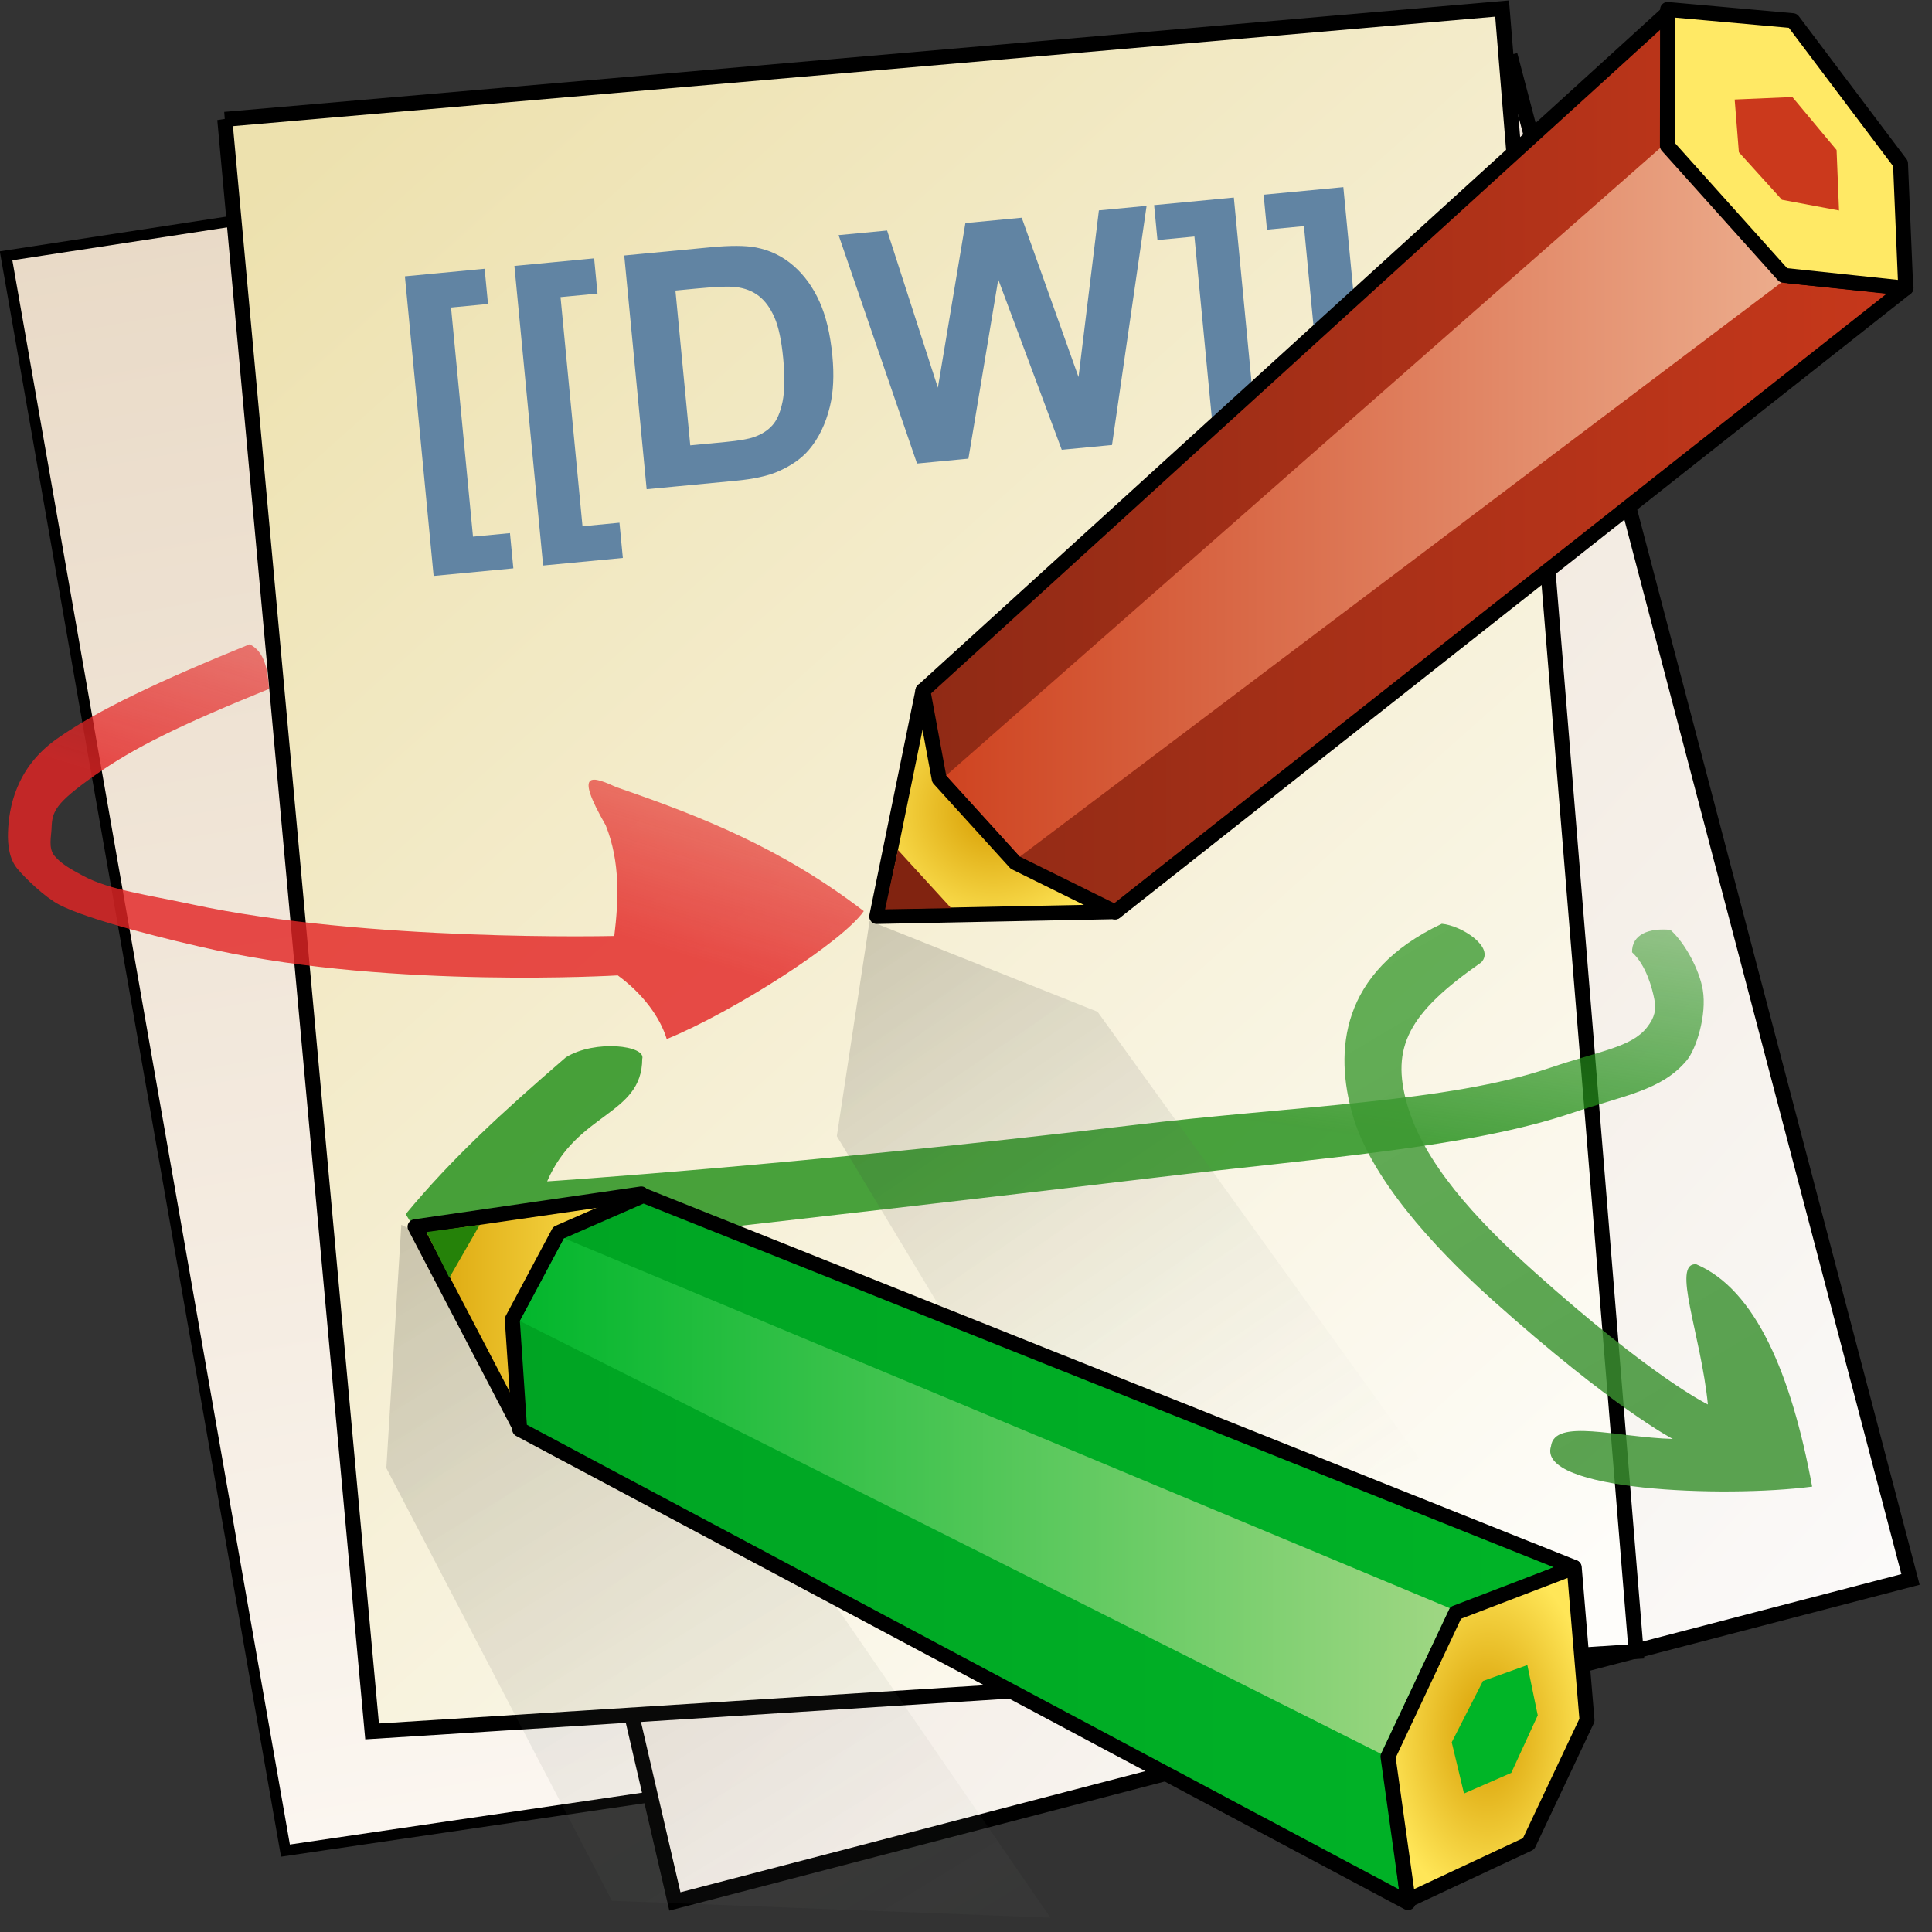
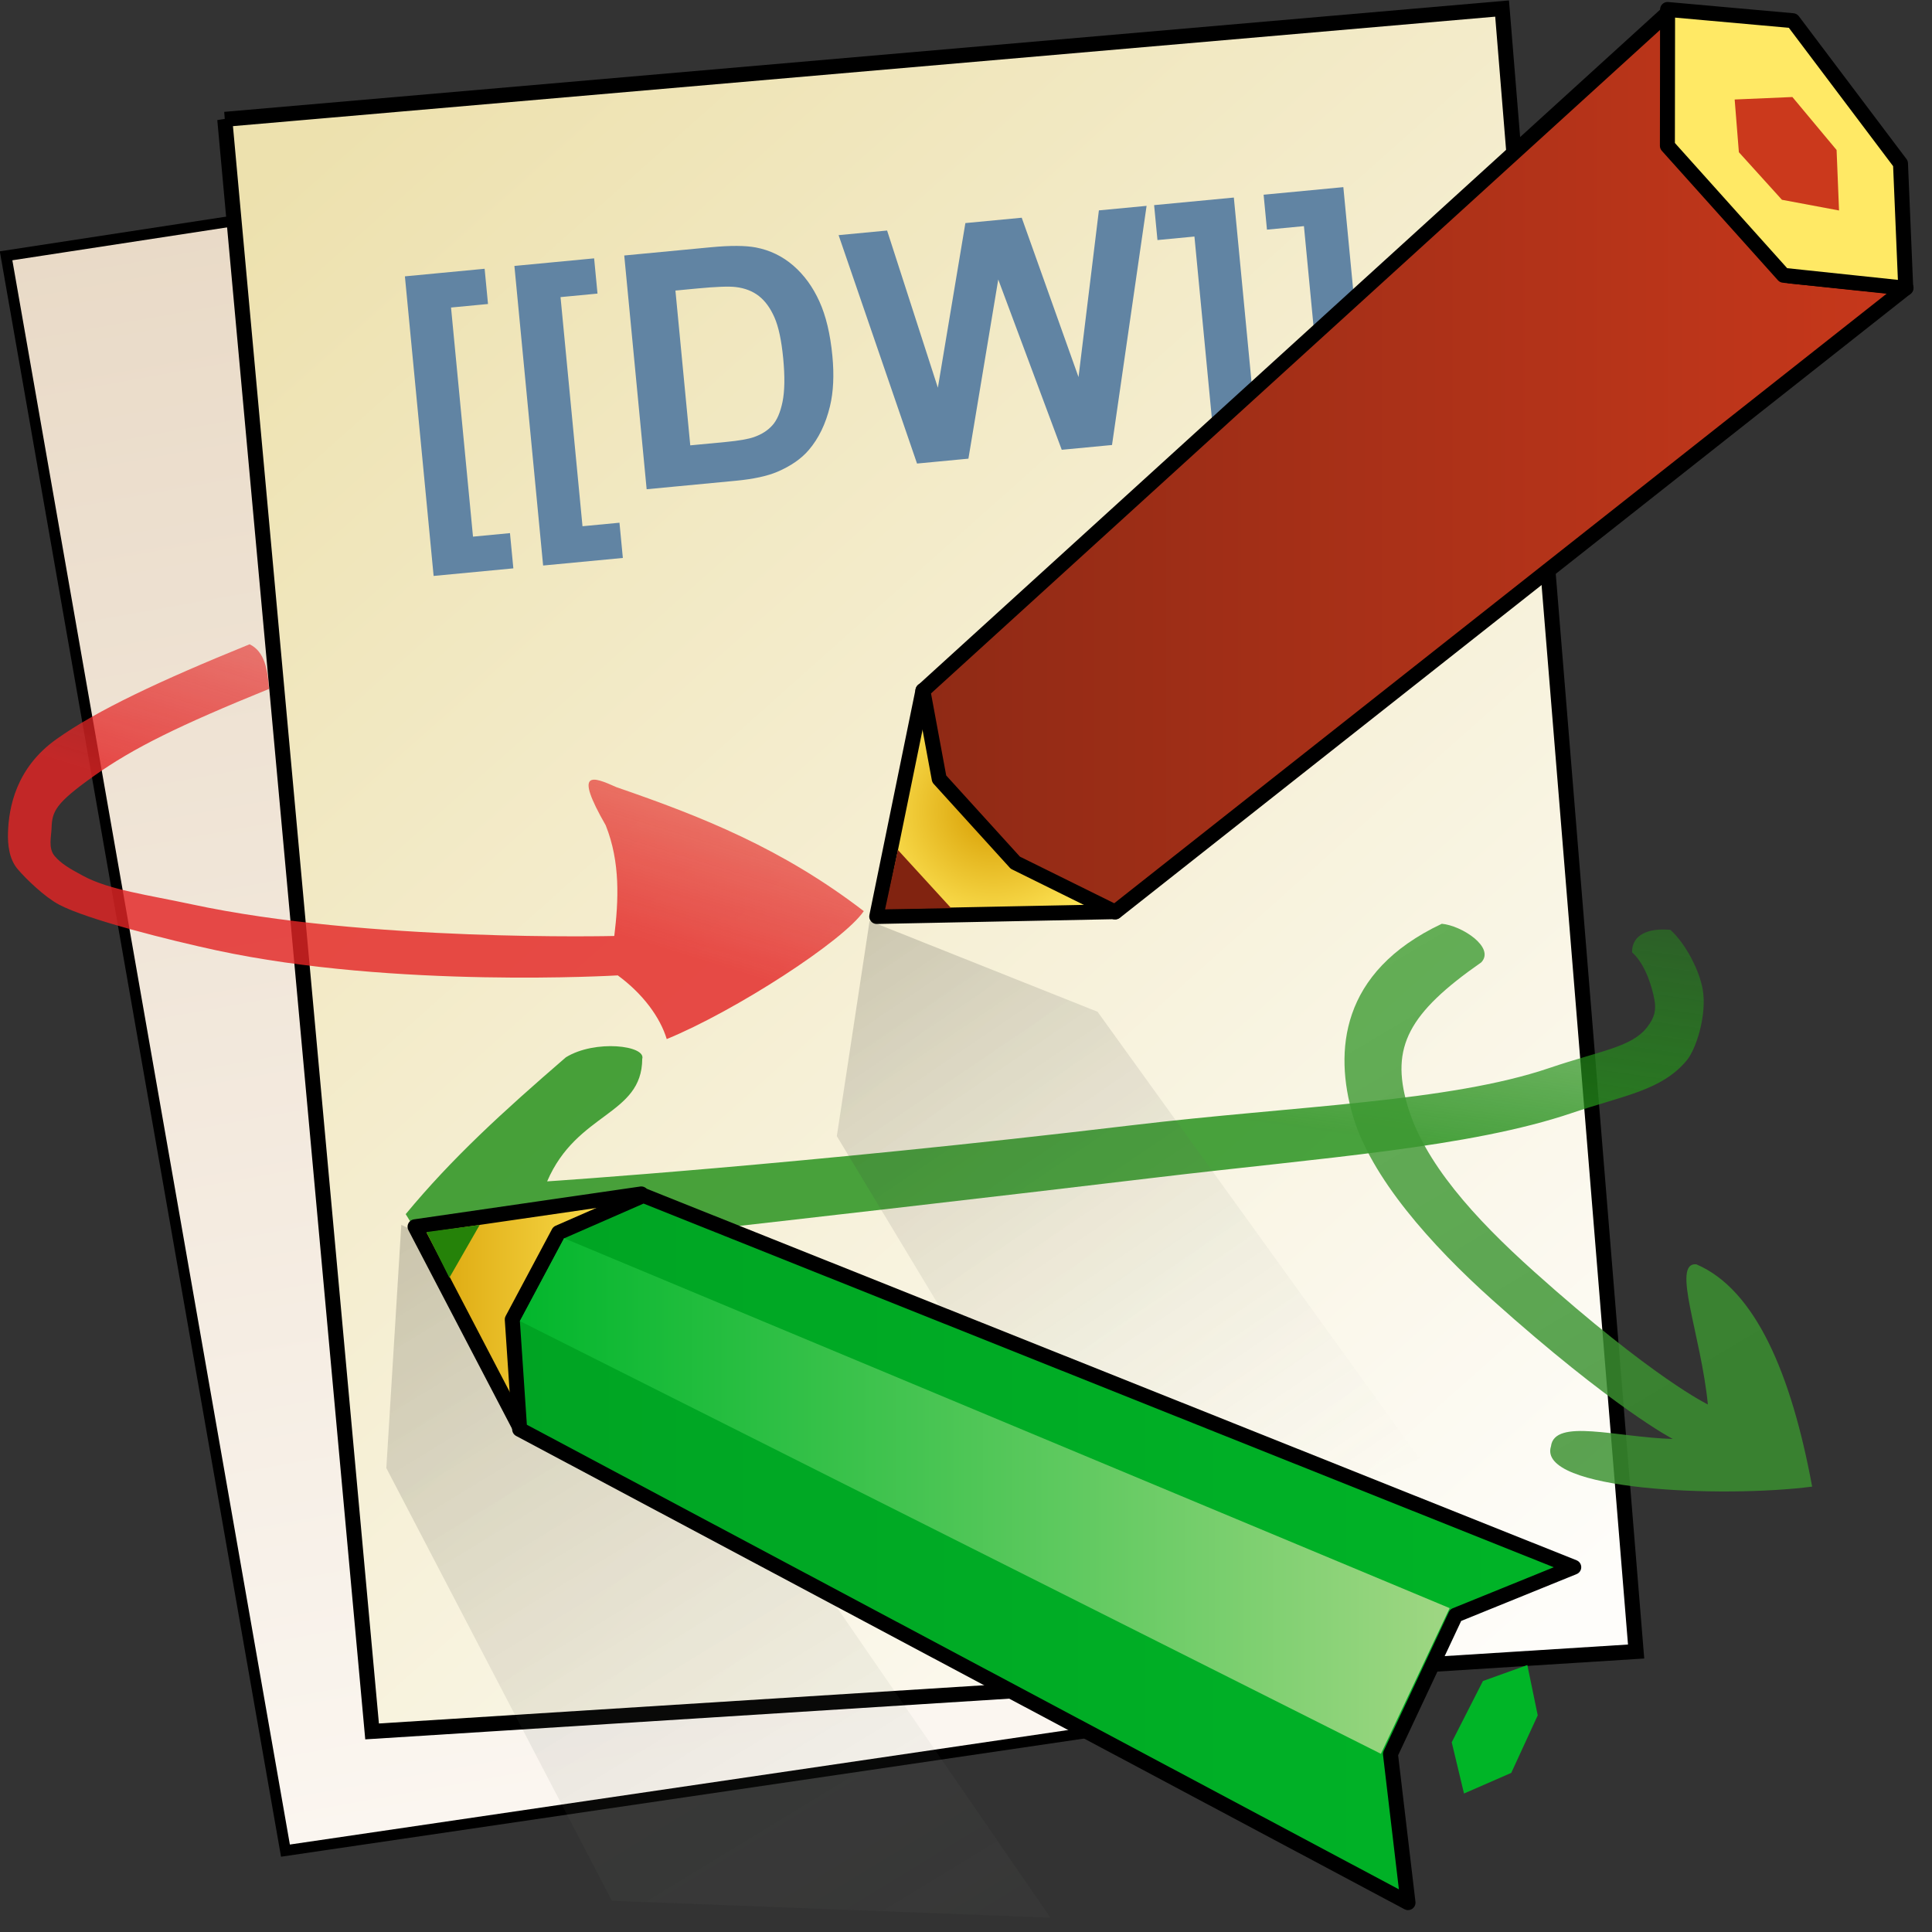
<svg xmlns="http://www.w3.org/2000/svg" xmlns:ns1="http://sodipodi.sourceforge.net/DTD/sodipodi-0.dtd" xmlns:ns2="http://www.inkscape.org/namespaces/inkscape" xmlns:xlink="http://www.w3.org/1999/xlink" width="100%" height="100%" id="svg2" ns1:version="0.32" ns2:version="0.48.1 " ns1:docname="dokuwiki-logo.svg" version="1.1" viewBox="0 0 129 129" preserveAspectRatio="xMidYMid slice">
  <rect x="0" y="0" width="129" height="129" fill="#333333" stroke="none" />
  <title id="title3181">DokuWiki Logo</title>
  <defs id="defs4">
    <linearGradient id="linearGradient2624">
      <stop style="stop-color:#3a9030;stop-opacity:0.837;" offset="0" id="stop2626" />
      <stop style="stop-color:#3d9c32;stop-opacity:0.796;" offset="1" id="stop2628" />
    </linearGradient>
    <linearGradient id="linearGradient2612">
      <stop style="stop-color:#25901b;stop-opacity:0.837;" offset="0" id="stop2614" />
      <stop style="stop-color:#25901b;stop-opacity:0.378;" offset="1" id="stop2616" />
    </linearGradient>
    <linearGradient id="linearGradient2600">
      <stop style="stop-color:#e32525;stop-opacity:0.816;" offset="0" id="stop2602" />
      <stop style="stop-color:#e32525;stop-opacity:0.571;" offset="1" id="stop2604" />
    </linearGradient>
    <marker ns2:stockid="TriangleOutL" orient="auto" refY="0" refX="0" id="TriangleOutL" style="overflow:visible">
-       <path id="path2488" d="m 5.77,0 -8.65,5 0,-10 8.65,5 z" style="fill-rule:evenodd;stroke:#000000;stroke-width:1pt;marker-start:none" transform="scale(0.8,0.8)" ns2:connector-curvature="0" />
-     </marker>
+       </marker>
    <marker ns2:stockid="Arrow2Lstart" orient="auto" refY="0" refX="0" id="Arrow2Lstart" style="overflow:visible">
      <path id="path2571" style="font-size:12px;fill-rule:evenodd;stroke-width:0.625;stroke-linejoin:round" d="M 8.719,4.034 -2.207,0.016 8.719,-4.002 c -1.745,2.372 -1.735,5.617 -6e-7,8.035 z" transform="matrix(1.1,0,0,1.1,-5.5,0)" ns2:connector-curvature="0" />
    </marker>
    <linearGradient id="linearGradient2408">
      <stop id="stop2410" offset="0" style="stop-color:#000000;stop-opacity:0.173;" />
      <stop id="stop2412" offset="1" style="stop-color:#c7cec2;stop-opacity:0;" />
    </linearGradient>
    <linearGradient id="linearGradient2389">
      <stop style="stop-color:#000000;stop-opacity:0.173;" offset="0" id="stop2391" />
      <stop style="stop-color:#c7cec2;stop-opacity:0;" offset="1" id="stop2393" />
    </linearGradient>
    <linearGradient id="linearGradient2370">
      <stop style="stop-color:#fbfaf9;stop-opacity:1;" offset="0" id="stop2372" />
      <stop style="stop-color:#e9dac7;stop-opacity:1;" offset="1" id="stop2374" />
    </linearGradient>
    <linearGradient id="linearGradient2364">
      <stop id="stop2366" offset="0" style="stop-color:#fbf6f0;stop-opacity:1;" />
      <stop id="stop2368" offset="1" style="stop-color:#e9dac7;stop-opacity:1;" />
    </linearGradient>
    <linearGradient id="linearGradient2348">
      <stop style="stop-color:#fbf6f0;stop-opacity:1;" offset="0" id="stop2350" />
      <stop style="stop-color:#e9dac7;stop-opacity:1;" offset="1" id="stop2352" />
    </linearGradient>
    <linearGradient id="linearGradient2332">
      <stop style="stop-color:#ede1ae;stop-opacity:1;" offset="0" id="stop2334" />
      <stop style="stop-color:#fefdfa;stop-opacity:1;" offset="1" id="stop2336" />
    </linearGradient>
    <linearGradient id="linearGradient2249">
      <stop style="stop-color:#00a423;stop-opacity:1;" offset="0" id="stop2251" />
      <stop style="stop-color:#00b427;stop-opacity:1;" offset="1" id="stop2253" />
    </linearGradient>
    <linearGradient id="linearGradient2229">
      <stop id="stop2231" offset="0" style="stop-color:#00b62b;stop-opacity:1;" />
      <stop id="stop2233" offset="1" style="stop-color:#a1d784;stop-opacity:1;" />
    </linearGradient>
    <linearGradient id="linearGradient2213">
      <stop style="stop-color:#000000;stop-opacity:1;" offset="0" id="stop2215" />
      <stop style="stop-color:#000000;stop-opacity:0;" offset="1" id="stop2217" />
    </linearGradient>
    <linearGradient id="linearGradient2360">
      <stop style="stop-color:#d69c00;stop-opacity:1;" offset="0" id="stop2362" />
      <stop style="stop-color:#ffe658;stop-opacity:1;" offset="1" id="stop2364" />
    </linearGradient>
    <linearGradient id="linearGradient2352">
      <stop id="stop2354" offset="0" style="stop-color:#ce411e;stop-opacity:1;" />
      <stop id="stop2356" offset="1" style="stop-color:#ecad8d;stop-opacity:1;" />
    </linearGradient>
    <linearGradient id="linearGradient2336">
      <stop style="stop-color:#8f2a15;stop-opacity:1;" offset="0" id="stop2338" />
      <stop style="stop-color:#c8381b;stop-opacity:1;" offset="1" id="stop2340" />
    </linearGradient>
    <linearGradient ns2:collect="always" xlink:href="#linearGradient2336" id="linearGradient2342" x1="219.213" y1="189.016" x2="286.227" y2="189.016" gradientUnits="userSpaceOnUse" />
    <linearGradient ns2:collect="always" xlink:href="#linearGradient2352" id="linearGradient2350" x1="219.663" y1="192.733" x2="277.876" y2="192.733" gradientUnits="userSpaceOnUse" />
    <radialGradient ns2:collect="always" xlink:href="#linearGradient2360" id="radialGradient2366" cx="224.414" cy="212.8" fx="224.414" fy="212.8" r="8.681" gradientTransform="matrix(1,0,0,0.984,0,3.367)" gradientUnits="userSpaceOnUse" />
    <linearGradient ns2:collect="always" xlink:href="#linearGradient2249" id="linearGradient2227" x1="192.039" y1="262.258" x2="263.671" y2="262.258" gradientUnits="userSpaceOnUse" />
    <linearGradient ns2:collect="always" xlink:href="#linearGradient2229" id="linearGradient2247" x1="191.751" y1="258.916" x2="255.656" y2="258.916" gradientUnits="userSpaceOnUse" />
    <radialGradient ns2:collect="always" xlink:href="#linearGradient2360" id="radialGradient2317" cx="257.411" cy="274.642" fx="257.411" fy="274.642" r="7.144" gradientTransform="matrix(1,0,0,1.631,0,-173.405)" gradientUnits="userSpaceOnUse" />
    <linearGradient ns2:collect="always" xlink:href="#linearGradient2360" id="linearGradient2325" x1="184.071" y1="246.359" x2="201.406" y2="246.359" gradientUnits="userSpaceOnUse" />
    <linearGradient ns2:collect="always" xlink:href="#linearGradient2332" id="linearGradient2346" x1="162.764" y1="184.993" x2="240.849" y2="289.503" gradientUnits="userSpaceOnUse" />
    <linearGradient ns2:collect="always" xlink:href="#linearGradient2348" id="linearGradient2354" x1="140.158" y1="303.79" x2="136.142" y2="195.872" gradientUnits="userSpaceOnUse" />
    <linearGradient ns2:collect="always" xlink:href="#linearGradient2370" id="linearGradient2362" x1="286.156" y1="262.287" x2="185.813" y2="172.324" gradientUnits="userSpaceOnUse" />
    <linearGradient ns2:collect="always" xlink:href="#linearGradient2389" id="linearGradient2395" x1="213.966" y1="220.072" x2="244.791" y2="265.404" gradientUnits="userSpaceOnUse" />
    <linearGradient ns2:collect="always" xlink:href="#linearGradient2408" id="linearGradient2406" x1="184.306" y1="241.528" x2="224.674" y2="307.528" gradientUnits="userSpaceOnUse" />
    <linearGradient ns2:collect="always" xlink:href="#linearGradient2600" id="linearGradient2606" x1="202.418" y1="222.051" x2="206.06" y2="210.356" gradientUnits="userSpaceOnUse" />
    <linearGradient ns2:collect="always" xlink:href="#linearGradient2612" id="linearGradient2618" x1="248.622" y1="234.522" x2="251.644" y2="213.122" gradientUnits="userSpaceOnUse" />
    <linearGradient ns2:collect="always" xlink:href="#linearGradient2624" id="linearGradient2630" x1="275.718" y1="251.564" x2="255.684" y2="217.94" gradientUnits="userSpaceOnUse" />
    <linearGradient ns2:collect="always" xlink:href="#linearGradient2352" id="linearGradient2640" gradientUnits="userSpaceOnUse" x1="219.663" y1="192.733" x2="277.876" y2="192.733" />
    <linearGradient ns2:collect="always" xlink:href="#linearGradient2336" id="linearGradient2643" gradientUnits="userSpaceOnUse" x1="219.213" y1="189.016" x2="286.227" y2="189.016" />
    <radialGradient ns2:collect="always" xlink:href="#linearGradient2360" id="radialGradient2647" gradientUnits="userSpaceOnUse" gradientTransform="matrix(1,0,0,0.984,0,3.367)" cx="224.414" cy="212.8" fx="224.414" fy="212.8" r="8.681" />
  </defs>
  <ns1:namedview id="base" pagecolor="#ffffff" bordercolor="#666666" borderopacity="1.0" ns2:pageopacity="0.0" ns2:pageshadow="2" ns2:zoom="2.03" ns2:cx="35.144424" ns2:cy="83.160427" ns2:document-units="px" ns2:current-layer="layer3" ns2:window-width="1366" ns2:window-height="716" ns2:window-x="-8" ns2:window-y="-8" showguides="true" ns2:guide-bbox="true" showgrid="false" fit-margin-top="0" fit-margin-left="0" fit-margin-right="0" fit-margin-bottom="0" ns2:window-maximized="1" ns2:showpageshadow="false" showborder="true" borderlayer="false" />
  <g ns2:groupmode="layer" id="layer3" ns2:label="paper" style="display:inline" transform="translate(-158.106,-158.673)">
    <g id="g1419" transform="matrix(1,0,0,0.996,0.015,0.896)">
      <g id="g2376">
        <path transform="matrix(0.99,-0.141,0.201,0.98,0,0)" style="fill:url(#linearGradient2354);fill-opacity:1;fill-rule:evenodd;stroke:#000000;stroke-width:0.722px;stroke-linecap:butt;stroke-linejoin:miter;stroke-opacity:1;display:inline" d="m 120.215,196.438 70.907,-0.792 -2.403,109.053 -71.718,0.373 3.214,-108.634 z" id="rect1422" ns1:nodetypes="ccccc" ns2:connector-curvature="0" />
-         <path style="fill:url(#linearGradient2362);fill-opacity:1;fill-rule:evenodd;stroke:#000000;stroke-width:1px;stroke-linecap:butt;stroke-linejoin:miter;stroke-opacity:1;display:inline" d="m 179.2,182.087 79.842,-19.517 26.614,101.724 -82.503,21.587 -23.953,-103.794 z" id="rect1425" ns1:nodetypes="ccccc" ns2:connector-curvature="0" />
        <path transform="matrix(0.996,-0.093,0.081,0.997,0,0)" style="fill:url(#linearGradient2346);fill-opacity:1;fill-rule:evenodd;stroke:#000000;stroke-width:1.004px;stroke-linecap:butt;stroke-linejoin:miter;stroke-opacity:1;display:inline" d="m 159.014,181.744 85.586,0.534 0,110.474 -84.534,-2.513 -1.052,-108.496 z" id="rect1419" ns1:nodetypes="ccccc" ns2:connector-curvature="0" />
      </g>
      <path id="text2382" d="m 167.551,214.008 0,-20.185 5.35,0 0,2.374 -2.481,0 0,15.437 2.481,0 0,2.374 -5.35,0 m 7.348,0 0,-20.185 5.35,0 0,2.374 -2.481,0 0,15.437 2.481,0 0,2.374 -5.35,0 m 7.369,-20.185 5.812,0 c 1.311,2e-5 2.31,0.1 2.997,0.301 0.924,0.272 1.715,0.756 2.374,1.45 0.659,0.695 1.16,1.547 1.504,2.557 0.344,1.003 0.516,2.242 0.516,3.717 -10e-6,1.296 -0.161,2.413 -0.483,3.352 -0.394,1.146 -0.956,2.073 -1.687,2.782 -0.551,0.537 -1.296,0.956 -2.234,1.257 -0.702,0.222 -1.64,0.333 -2.814,0.333 l -5.983,0 0,-15.748 m 3.18,2.664 0,10.431 2.374,0 c 0.888,1e-5 1.529,-0.05 1.923,-0.15 0.516,-0.129 0.942,-0.347 1.278,-0.655 0.344,-0.308 0.623,-0.813 0.838,-1.515 0.215,-0.709 0.322,-1.672 0.322,-2.89 -1e-5,-1.217 -0.107,-2.152 -0.322,-2.804 -0.215,-0.652 -0.516,-1.16 -0.902,-1.525 -0.387,-0.365 -0.877,-0.612 -1.472,-0.741 -0.444,-0.1 -1.314,-0.15 -2.61,-0.15 l -1.429,0 m 14.964,13.084 -3.76,-15.748 3.255,0 2.374,10.817 2.879,-10.817 3.781,0 2.761,11 2.417,-11 3.201,0 -3.824,15.748 -3.373,0 -3.137,-11.773 -3.126,11.773 -3.448,0 m 22.763,-15.748 0,20.185 -5.35,0 0,-2.374 2.481,0 0,-15.458 -2.481,0 0,-2.353 5.35,0 m 7.348,0 0,20.185 -5.35,0 0,-2.374 2.481,0 0,-15.458 -2.481,0 0,-2.353 5.35,0" style="font-size:12px;font-style:normal;font-weight:normal;line-height:125%;fill:#6184a3;fill-opacity:1;stroke:none;display:inline;font-family:Bitstream Vera Sans" transform="matrix(0.995,-0.095,0.095,0.995,0,0)" ns2:connector-curvature="0" />
      <g id="g2632" style="display:inline">
        <path style="fill:url(#linearGradient2606);fill-opacity:1;fill-rule:evenodd;stroke:none;stroke-width:1px;marker-end:none" d="m 174.756,201.602 c -6.046,2.467 -10.168,4.419 -12.885,6.351 -2.717,1.931 -3.193,4.6 -3.246,6.266 -0.027,0.833 0.081,1.778 0.632,2.44 0.551,0.662 1.808,1.874 2.758,2.386 1.9,1.023 7.542,2.429 10.519,3.073 11.909,2.576 26.806,1.681 26.806,1.681 1.693,1.245 2.833,2.824 3.269,4.269 4.577,-1.887 11.811,-6.584 13.157,-8.577 -5.451,-4.2 -10.797,-6.333 -16.513,-8.308 -1.599,-0.719 -2.88,-1.226 -0.718,2.556 0.985,2.473 0.858,5.051 0.572,7.418 0,0 -16.527,0.407 -28.238,-2.127 -2.928,-0.633 -5.466,-0.955 -7.219,-1.898 -0.876,-0.472 -1.483,-0.821 -1.916,-1.341 -0.433,-0.52 -0.22,-1.291 -0.201,-1.859 0.037,-1.136 0.253,-1.671 2.862,-3.525 2.608,-1.854 5.654,-3.362 11.659,-5.812 -0.088,-1.291 -0.29,-2.506 -1.297,-2.993 z" id="path2414" ns1:nodetypes="csssssccccccssssscc" ns2:connector-curvature="0" />
        <path style="fill:url(#linearGradient2618);fill-opacity:1;fill-rule:evenodd;stroke:none" d="m 269.625,220.748 c -1.436,-0.14 -2.58,0.303 -2.561,1.502 0.944,0.857 1.349,2.435 1.486,3.14 0.136,0.705 0.036,1.219 -0.486,1.89 -1.043,1.342 -3.125,1.569 -6.501,2.721 -6.751,2.304 -16.893,2.526 -27.907,3.846 -22.028,2.642 -39.032,3.761 -39.032,3.761 1.983,-4.648 6.328,-4.412 6.349,-8.21 0.274,-0.898 -3.146,-1.316 -5.099,-0.107 -4.267,3.701 -7.592,6.754 -10.694,10.513 l 1.888,3.084 c 0,0 26.13,-2.89 48.198,-5.536 11.034,-1.323 20.956,-1.999 27.81,-4.337 3.427,-1.169 5.96,-1.49 7.641,-3.52 0.632,-0.763 1.352,-3.047 1.068,-4.734 -0.22,-1.302 -1.15,-3.098 -2.16,-4.014 z" id="path2608" ns1:nodetypes="ccsssscccccssssc" ns2:connector-curvature="0" />
        <path style="fill:url(#linearGradient2630);fill-opacity:1;fill-rule:evenodd;stroke:none" d="m 254.362,220.339 c -6.85,3.242 -7.153,8.609 -5.96,12.799 1.194,4.19 5.263,8.757 9.321,12.406 8.117,7.299 12.06,9.332 12.06,9.332 -3.715,-0.103 -7.899,-1.412 -8.133,0.493 -0.948,2.976 11.491,3.475 17.438,2.702 -1.395,-7.578 -3.793,-13.215 -7.732,-14.903 -1.685,-0.148 0.312,4.724 0.77,9.396 0,0 -3.625,-1.731 -11.605,-8.908 -3.99,-3.588 -7.374,-7.342 -8.473,-11.201 -1.099,-3.859 0.078,-6.12 4.951,-9.532 0.928,-0.995 -1.29,-2.459 -2.638,-2.584 z" id="path2620" ns1:nodetypes="csscccccsscc" ns2:connector-curvature="0" />
      </g>
      <path ns1:nodetypes="cccccc" id="rect2386" d="m 213.966,234.578 2.188,-14.429 15.22,6.088 21.494,29.948 -20.406,9.218 -18.495,-30.826 z" style="fill:url(#linearGradient2395);fill-opacity:1;stroke:none;display:inline" ns2:connector-curvature="0" />
      <g id="g2649" style="display:inline">
        <path style="fill:url(#radialGradient2647);fill-opacity:1;fill-rule:evenodd;stroke:#000000;stroke-width:1px;stroke-linecap:butt;stroke-linejoin:round;stroke-opacity:1" d="m 232.558,219.53 -15.928,0.322 3.088,-15.157 12.84,14.835 z" id="path1443" ns1:nodetypes="cccc" ns2:connector-curvature="0" />
        <path style="fill:#812310;fill-opacity:1;fill-rule:evenodd;stroke:none" d="m 221.6,219.293 -4.412,0.078 0.854,-3.983 3.558,3.904 z" id="path1452" ns1:nodetypes="cccc" ns2:connector-curvature="0" />
        <path style="fill:url(#linearGradient2643);fill-opacity:1;fill-rule:evenodd;stroke:#000000;stroke-width:1px;stroke-linecap:butt;stroke-linejoin:round;stroke-opacity:1" d="m 269.442,159.274 0.098,8.915 8.058,8.723 7.759,0.799 -52.807,41.841 -6.665,-3.307 -5.082,-5.618 -1.09,-5.912 49.729,-45.441 z" id="rect1437" ns1:nodetypes="ccccccccc" ns2:connector-curvature="0" />
-         <path style="fill:url(#linearGradient2640);fill-opacity:1;fill-rule:evenodd;stroke:none" d="m 268.948,168.328 8.343,8.827 -51.101,38.683 -4.92,-5.444 47.678,-42.066 z" id="rect1446" ns1:nodetypes="ccccc" ns2:connector-curvature="0" />
        <path style="fill:#ffe965;fill-opacity:1;fill-rule:evenodd;stroke:#000000;stroke-width:1px;stroke-linecap:butt;stroke-linejoin:round;stroke-opacity:1;display:inline" d="m 285.338,177.732 -8.162,-0.866 -7.752,-8.679 0.013,-9.143 8.362,0.752 7.189,9.577 0.35,8.359 z" id="path1440" ns1:nodetypes="ccccccc" ns2:connector-curvature="0" />
        <path style="fill:#cb391c;fill-opacity:1;fill-rule:evenodd;stroke:none" d="m 280.72,168.464 0.164,4.057 -3.813,-0.717 -2.875,-3.189 -0.281,-3.534 3.854,-0.166 2.95,3.55 z" id="path1449" ns1:nodetypes="ccccccc" ns2:connector-curvature="0" />
      </g>
      <g id="g2657" style="display:inline">
        <path style="fill:url(#linearGradient2406);fill-opacity:1;stroke:none" d="m 183.886,256.828 1,-16.307 17.288,8.44 26.055,38.009 -29.281,-1.134 -15.062,-29.009 z" id="rect2397" ns1:nodetypes="cccccc" ns2:connector-curvature="0" />
        <path style="fill:url(#linearGradient2325);fill-opacity:1;stroke:#000000;stroke-linejoin:round;stroke-opacity:1;display:inline" d="m 200.906,238.448 -8.046,15.774 -7.056,-13.573 15.102,-2.2 z" id="rect2207" ns1:nodetypes="cccc" ns2:connector-curvature="0" />
        <path style="fill:url(#linearGradient2227);fill-opacity:1;stroke:#000000;stroke-linejoin:round;stroke-opacity:1" d="m 201.054,238.554 62.117,24.919 -7.887,3.214 -4.352,9.31 1.172,9.964 -59.315,-31.728 -0.494,-7.364 3.096,-5.828 5.662,-2.487 z" id="rect1328" ns1:nodetypes="ccccccccc" ns2:connector-curvature="0" />
-         <path style="fill:url(#radialGradient2317);fill-opacity:1;stroke:#000000;stroke-linejoin:round;stroke-opacity:1;display:inline" d="m 255.278,266.535 7.924,-3.048 0.853,10.24 -3.901,8.29 -8.046,3.779 -1.341,-9.631 4.511,-9.631 z" id="rect2204" ns1:nodetypes="ccccccc" ns2:connector-curvature="0" />
        <path style="fill:url(#linearGradient2247);fill-opacity:1;stroke:none;display:inline" d="m 195.755,241.421 59.131,24.796 -4.592,9.766 -57.49,-29.01 2.951,-5.553 z" id="rect2210" ns1:nodetypes="ccccc" ns2:connector-curvature="0" />
        <path style="fill:#00b527;fill-opacity:1;stroke:none" d="m 255.023,275.21 2.084,-4.107 2.965,-1.07 0.694,3.372 -1.768,3.857 -3.155,1.383 -0.82,-3.436 z" id="rect2308" ns1:nodetypes="ccccccc" ns2:connector-curvature="0" />
        <path style="fill:#258209;fill-opacity:1;stroke:none;display:inline" d="m 186.568,241.004 3.55,-0.473 -2.023,3.539 -1.527,-3.066 z" id="rect2327" ns1:nodetypes="cccc" ns2:connector-curvature="0" />
      </g>
    </g>
  </g>
</svg>